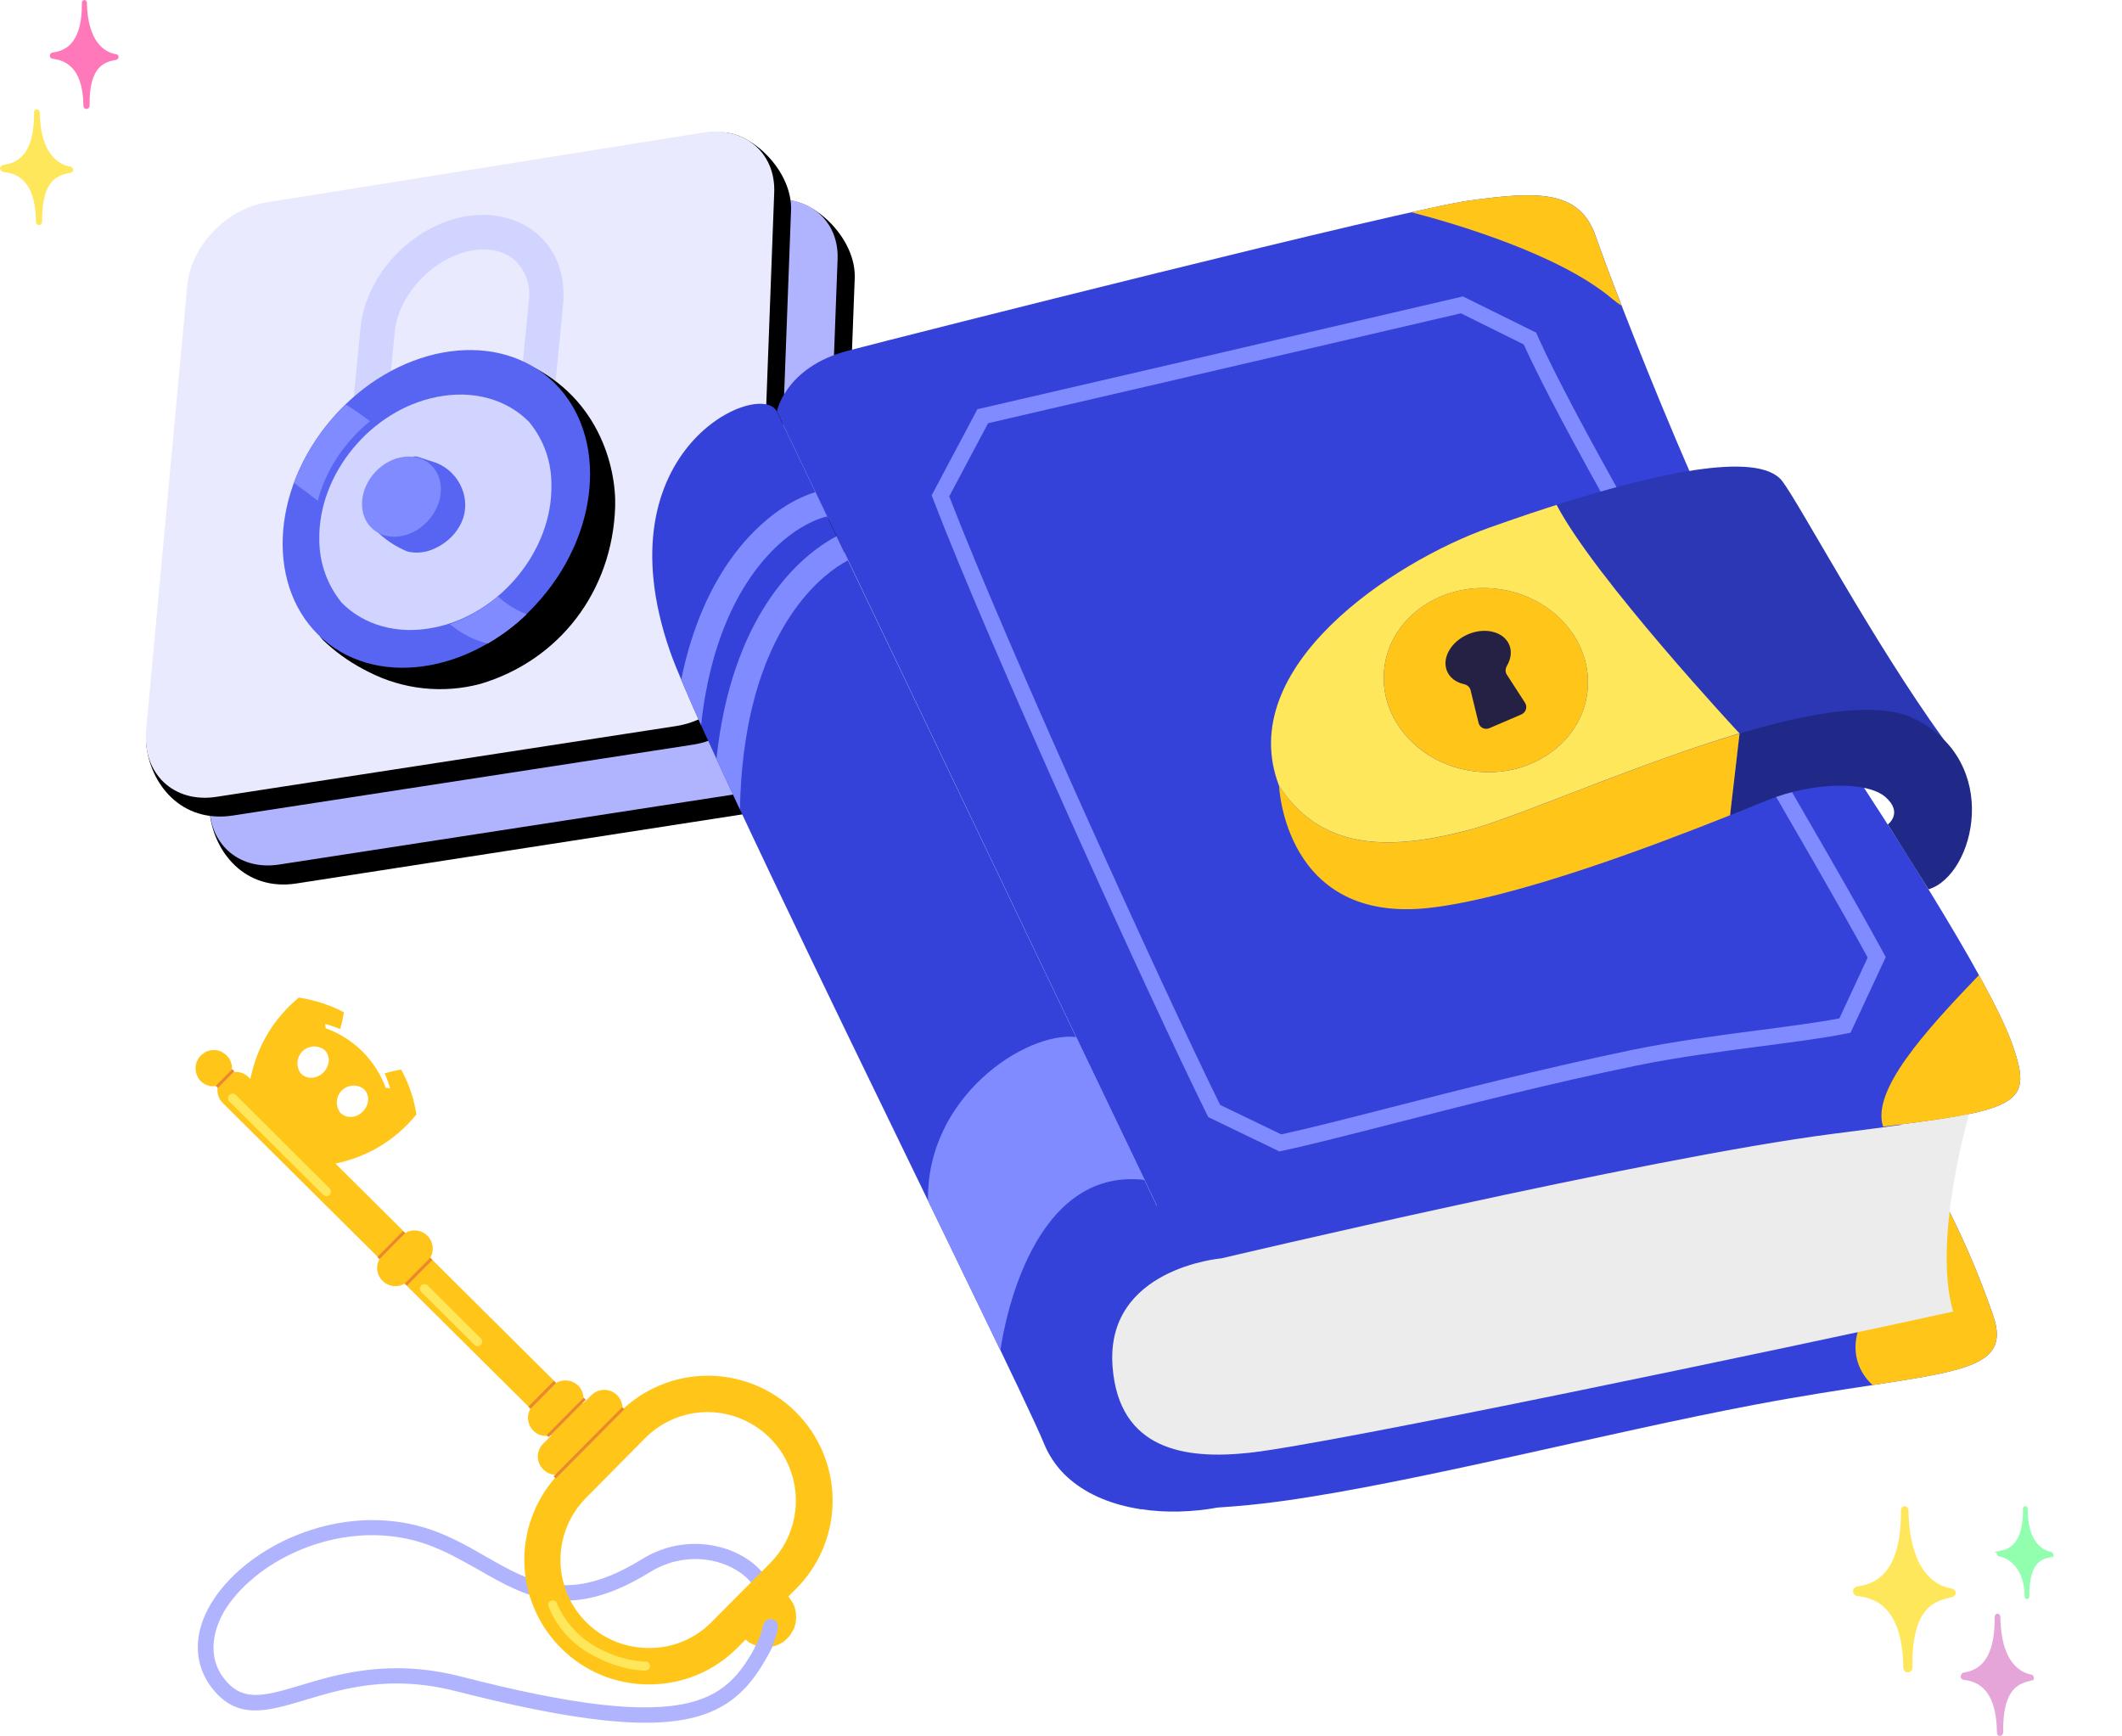
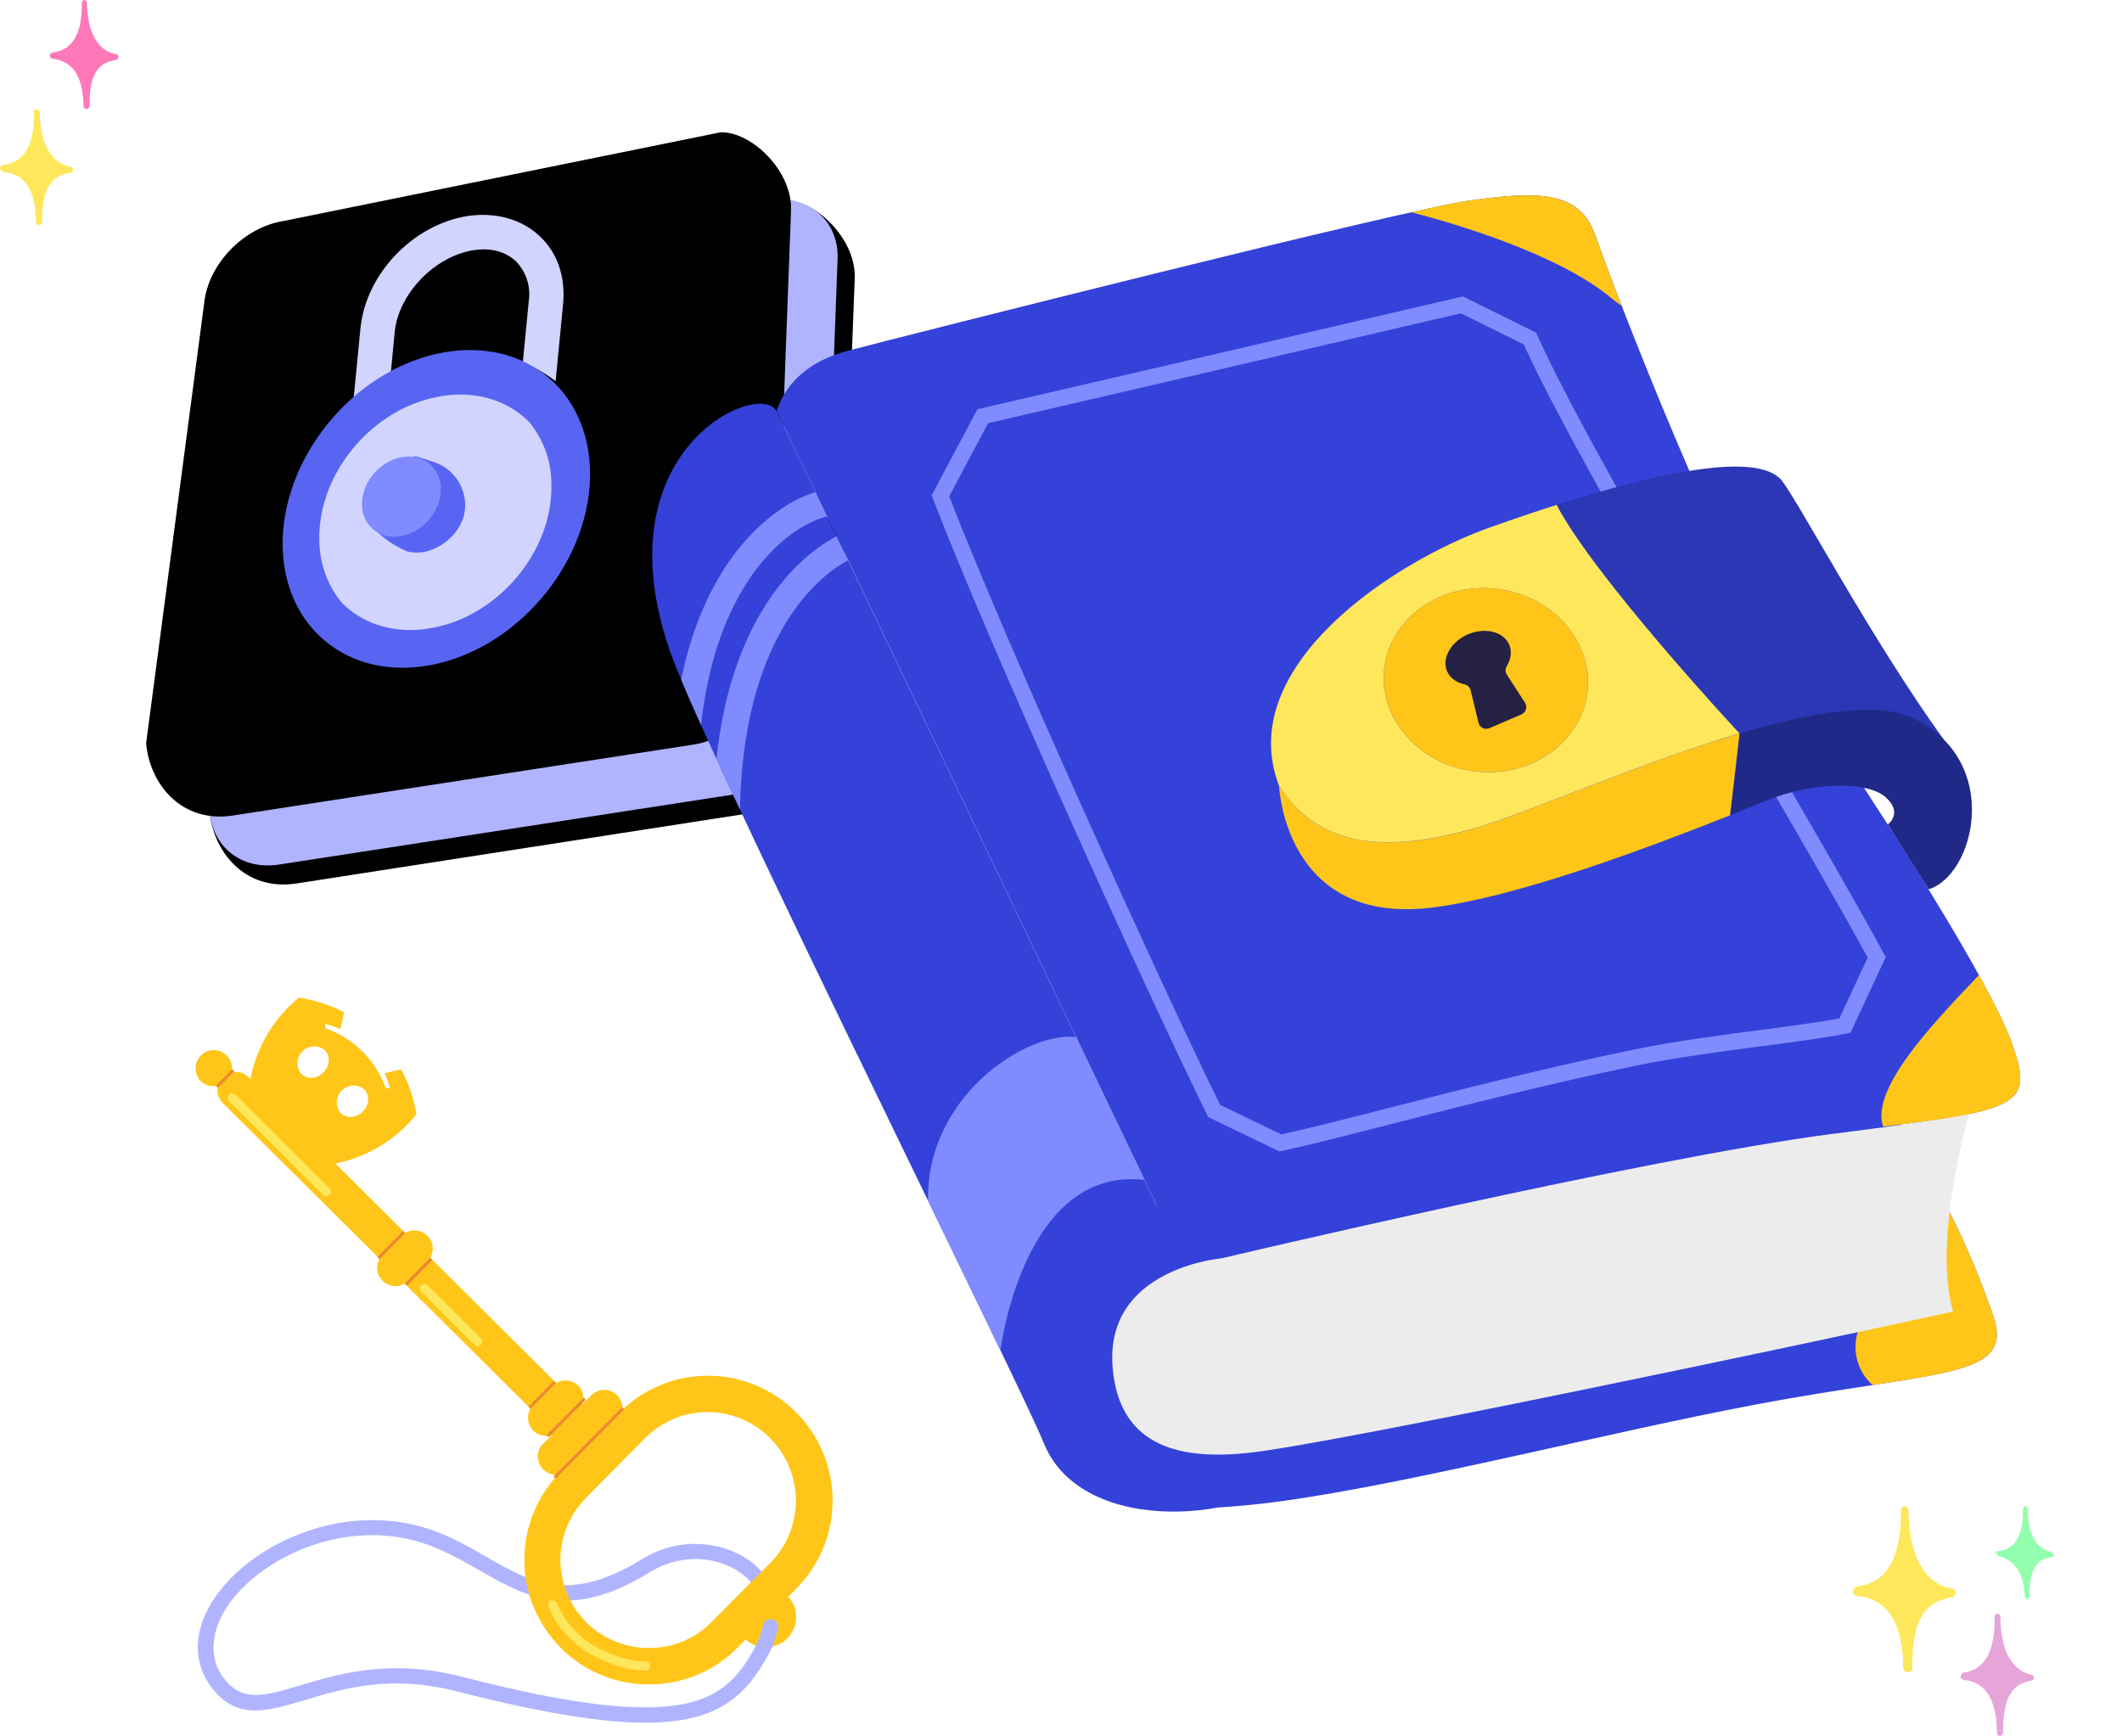
<svg xmlns="http://www.w3.org/2000/svg" width="434" height="355" viewBox="0 0 434 355" fill="none">
  <path d="M154.808 166.078L60.679 180.663C50.106 182.329 43.573 174.19 42.842 165.803L54.719 76.062C55.483 67.95 62.784 60.353 71.053 58.997L160.444 40.929C166.693 40.788 175.101 48.835 174.814 56.88L171.365 147.617C171.065 156.412 163.577 164.731 154.808 166.078Z" fill="black" />
  <path d="M151.373 162.269L57.221 176.778C48.476 178.201 42.059 172.014 42.911 163.129L51.285 72.252C52.048 64.141 59.349 56.543 67.618 55.187L156.794 40.916C165.162 39.612 171.667 45.025 171.304 53.094L167.907 143.732C167.555 152.626 160.142 160.922 151.373 162.269Z" fill="#B0B4FF" />
  <path d="M141.777 152.278L47.7 166.764C37.127 168.43 30.618 160.366 29.886 151.979L41.74 62.163C42.504 54.051 49.805 46.453 58.098 45.173L147.389 27.054C153.714 26.889 162.146 35.011 161.783 43.079L158.386 133.718C158.034 142.612 150.621 150.907 141.777 152.278Z" fill="black" />
-   <path d="M138.342 148.469L44.265 162.954C35.496 164.302 29.104 158.19 29.88 149.329L38.305 58.353C39.069 50.242 46.37 42.644 54.663 41.363L143.763 27.116C152.107 25.736 158.612 31.15 158.348 39.27L154.951 129.909C154.575 138.727 147.186 147.098 138.342 148.469Z" fill="#E9EAFE" />
  <path d="M92.468 127.922C91.385 128.265 90.278 128.53 89.156 128.714C83.417 129.689 78.169 128.273 74.406 124.732C70.644 121.192 68.952 116.338 69.499 110.697L73.715 67.197C74.779 56.09 84.371 46.033 95.472 44.201C101.235 43.302 106.582 44.77 110.321 48.235C114.06 51.7 115.7 56.653 115.154 62.294L110.937 105.794C110.017 115.778 102.115 124.89 92.468 127.922ZM88.05 121.77C95.919 120.457 103.22 112.86 103.928 105.097L108.144 61.597C108.366 60.118 108.242 58.608 107.78 57.185C107.319 55.763 106.533 54.467 105.485 53.401C103.37 51.414 100.211 50.584 96.677 51.197C88.808 52.51 81.507 60.108 80.725 67.894L76.584 111.371C76.227 114.714 77.151 117.655 79.242 119.567C81.334 121.478 84.493 122.308 88.05 121.77Z" fill="#D1D4FF" />
  <path d="M106.162 73.734C96.559 69.792 54.227 118.229 66.079 130.91C68.484 133.213 71.191 135.178 74.125 136.75L75.314 137.371C82.399 141.022 90.588 141.904 98.286 139.846C114.335 135.051 125.244 121.016 125.817 103.601C126.052 95.656 122.49 80.369 106.162 73.734Z" fill="black" />
  <path d="M110.581 122.537C123.334 107.777 124.121 87.544 112.339 77.346C100.556 67.148 80.666 70.846 67.913 85.606C55.159 100.366 54.372 120.598 66.154 130.796C77.937 140.994 97.827 137.297 110.581 122.537Z" fill="#5865F2" />
-   <path d="M93.074 108.506C87.843 95.815 78.76 87.732 70.725 82.717C66.041 87.201 62.414 92.671 60.107 98.732C66.449 103.367 78.805 112.907 89.073 124.761C92.553 128.722 96.167 130.735 99.751 131.597C102.646 129.939 105.324 127.928 107.724 125.611C102.758 123.775 97.367 119.006 93.074 108.506Z" fill="#808BFF" />
  <path d="M104.626 119.295C114.616 108.443 115.455 92.954 106.502 84.698C97.548 76.443 82.192 78.548 72.203 89.4C62.213 100.252 61.373 115.741 70.327 123.997C79.281 132.252 94.637 130.147 104.626 119.295Z" fill="#5865F2" />
  <path d="M112.774 99.252C112.845 94.518 111.222 89.915 108.198 86.272C103.703 81.719 96.842 79.65 89.294 81.193C75.88 83.834 65.087 96.921 65.309 110.275C65.278 115.001 66.897 119.591 69.885 123.254C74.38 127.807 81.241 129.877 88.789 128.333C102.202 125.692 112.996 112.605 112.774 99.252Z" fill="#D1D4FF" />
  <path d="M76.266 107.984L77.645 109.208C79.266 110.672 81.121 111.854 83.132 112.704L83.679 112.863C85.512 113.204 87.405 112.929 89.065 112.082C90.556 111.39 91.878 110.381 92.939 109.124C93.324 108.662 93.667 108.166 93.963 107.642C96.82 102.767 94.255 96.448 88.94 94.555L85.436 93.419C85.064 93.295 84.661 93.306 84.297 93.451C83.934 93.596 83.633 93.864 83.448 94.21L75.591 102.147L75.286 102.492C74.713 103.832 74.69 106.657 76.266 107.984Z" fill="#5865F2" />
  <path d="M87.51 106.543C90.82 102.947 91.084 97.801 88.1 95.05C85.115 92.298 80.013 92.982 76.703 96.578C73.392 100.174 73.128 105.32 76.113 108.072C79.097 110.823 84.2 110.139 87.51 106.543Z" fill="#808BFF" />
  <path d="M358.996 287.243C328.812 292.94 289.33 303.198 262.514 306.93C257.735 307.618 253.121 308.027 249.022 308.296C243.932 309.231 238.499 309.411 233.442 308.639C233.258 308.651 233.176 308.641 233.176 308.641L233.049 308.593L233.032 308.591C227.654 307.732 222.714 305.812 218.95 302.633C217.331 301.283 215.956 299.694 214.844 297.838C214.342 297.016 213.899 296.118 213.51 295.176C212.157 291.83 206.66 280.298 199.136 264.794C196.291 258.867 193.127 252.389 189.808 245.544C169.122 202.937 141.808 146.824 137.011 133.132C122.65 91.678 155.563 77.516 158.861 84.127L220.089 212.081L228.633 229.946L236.59 246.579C286.201 228.187 369.211 200.588 380.412 217.168C396.54 241.046 402.949 255.573 407.594 268.849C412.242 282.109 396.922 280.074 358.996 287.243Z" fill="#3442D9" />
  <path d="M382.987 283.246C378.516 279.155 377.907 272.277 383.731 266.032C388.917 260.427 395.649 250.387 398.114 246.623C402.426 255.062 405.241 262.114 407.592 268.863C411.095 278.834 403.27 280.164 382.969 283.26L382.987 283.246Z" fill="#FFC619" />
  <path d="M239.203 252.065C241.125 256.091 245.608 258.224 249.946 257.186C272.832 251.717 342.629 235.346 374.423 231.646C412.764 227.182 416.235 226.889 411.587 213.63C406.94 200.37 385.098 166.545 368.988 142.652C352.86 118.774 329.695 57.981 326.357 48.294C323.02 38.608 314.002 39.2 300.745 40.976C287.488 42.752 186.161 68.399 173.404 71.727C160.647 75.055 158.892 84.132 158.892 84.132L239.222 252.051L239.203 252.065Z" fill="#3442D9" />
  <path d="M261.643 235.454L247.119 228.449L246.863 227.937C235.215 204.365 202.619 132.744 190.812 101.997L190.544 101.302L199.903 83.681L200.636 83.517C217.833 79.561 250.803 71.898 298.623 60.752L299.203 60.62L314.179 68.027L314.414 68.569C321.843 85.174 342.049 119.938 359.892 150.607C369.92 167.848 379.379 184.125 385.285 194.991L385.682 195.718L378.484 211.183L377.667 211.354C373.313 212.241 367.412 213.014 360.567 213.91C352.271 215.002 342.864 216.23 334.681 217.916C316.887 221.587 299.192 226.116 284.987 229.757C275.832 232.094 267.925 234.127 262.203 235.353L261.642 235.471L261.643 235.454ZM249.567 225.961L262.048 231.982C267.669 230.761 275.336 228.798 284.166 226.54C298.422 222.888 316.15 218.363 334.014 214.667C342.315 212.962 351.775 211.706 360.137 210.622C366.24 209.823 372.006 209.067 376.201 208.261L381.985 195.818C376.073 185.002 366.821 169.08 357.028 152.249C339.354 121.832 319.342 87.406 311.64 70.437L298.783 64.074C251.937 74.985 219.41 82.551 202.093 86.543L194.14 101.505C206.055 132.331 237.803 202.11 249.551 225.959L249.567 225.961Z" fill="#808BFF" />
  <path d="M399.465 268.218C365.986 275.556 272.118 295.316 255.49 297.097C242.206 298.537 228.872 296.419 227.551 279.546C225.956 259.32 249.797 257.334 249.797 257.334C249.797 257.334 336.548 236.811 374.626 231.902C387.757 230.211 396.774 229.054 402.733 227.789C402.733 227.789 395.166 253.538 399.451 268.2L399.465 268.218Z" fill="#ECECEC" />
  <path d="M169.145 105.604C167.503 106.01 165.257 106.91 162.645 108.665C157.452 112.194 146.19 122.636 143.385 148.276C141.803 144.754 140.437 141.657 139.346 139.056C139.331 139.037 139.333 139.021 139.319 139.003C143.931 116.379 155.217 106.869 160.729 103.444C162.771 102.171 164.841 101.217 166.767 100.645L169.143 105.62L169.145 105.604Z" fill="#808BFF" />
  <path d="M171.094 109.662C170.493 109.974 169.888 110.319 169.296 110.698C163.105 114.526 149.619 126.104 146.528 155.197C147.23 156.723 147.959 158.302 148.717 159.918L148.733 159.92C149.569 161.728 150.445 163.606 151.335 165.52C151.958 132.536 165.404 119.874 171.228 115.921C172.001 115.413 172.752 114.953 173.444 114.569L171.094 109.662Z" fill="#808BFF" />
  <path d="M234.101 241.298C211.152 238.623 205.407 270.545 204.603 276.163C201.757 270.236 193.142 252.413 189.808 245.549C189.379 224.298 209.837 210.876 220.107 212.073L234.118 241.3L234.101 241.298Z" fill="#808BFF" />
  <path d="M331.657 62.526C331.023 62.12 330.365 61.645 329.685 61.068C318.845 51.935 297.442 45.688 288.643 43.401C294.388 42.111 298.638 41.262 300.73 40.974C314.002 39.217 322.987 38.62 326.342 48.292C327.139 50.577 329.016 55.693 331.657 62.526Z" fill="#FFC619" />
  <path d="M385.132 230.384C382.722 222.997 393.674 210.941 404.749 199.398C407.941 205.199 410.373 210.115 411.591 213.627C415.747 225.551 413.388 226.986 385.147 230.402L385.132 230.384Z" fill="#FFC619" />
  <path d="M339.961 155.236C345.227 153.359 350.567 151.557 355.78 149.99C355.78 149.99 326.238 118.272 318.376 103.243C337.205 97.252 359.548 91.871 364.516 98.393C368.104 103.078 382.885 130.967 397.555 151.255L339.963 155.219L339.961 155.236Z" fill="#2B37B5" />
  <path d="M394.426 181.851L386.091 168.61C386.091 168.61 389.338 166.249 385.616 162.993C381.862 159.733 370.891 159.849 361.431 163.661C359.725 164.342 357.127 165.401 353.835 166.727L355.784 150.003C370.402 145.663 383.939 143.339 391.345 146.892C409.657 155.733 403.853 179.032 394.424 181.868L394.426 181.851Z" fill="#202987" />
  <path d="M355.785 149.995L353.836 166.719C338.914 172.667 310.345 183.599 292.458 185.649C262.672 189.068 261.599 160.668 261.599 160.668C269.9 173.49 283.207 174.277 300.232 169.803C310.37 167.149 334.252 156.401 355.785 149.995Z" fill="#FFC619" />
  <path d="M318.379 103.246C317.62 103.49 316.877 103.735 316.137 103.964C315.049 104.319 313.98 104.659 312.926 105.018C309.988 106.004 307.166 107.003 304.604 107.9C284.961 114.892 252.293 136.354 261.582 160.647C269.883 173.469 283.19 174.256 300.215 169.782C307.904 167.773 323.472 161.119 339.914 155.232L339.931 155.234C345.199 153.341 350.539 151.539 355.752 149.972C355.752 149.972 326.21 118.254 318.348 103.226L318.379 103.246ZM302.488 157.827C302.24 157.815 301.962 157.782 301.716 157.754C290.25 156.418 281.919 146.979 283.122 136.66C284.325 126.34 294.619 119.072 306.069 120.407C317.518 121.741 325.865 131.181 324.663 141.501C323.742 149.396 317.501 155.509 309.449 157.36C307.234 157.849 304.887 158.04 302.488 157.827Z" fill="#FFE75C" />
  <path d="M301.718 157.75C313.189 159.086 323.462 151.81 324.664 141.497C325.866 131.183 317.541 121.739 306.07 120.402C294.599 119.065 284.325 126.342 283.124 136.655C281.922 146.969 290.247 156.413 301.718 157.75Z" fill="#FFC619" />
  <path d="M308.203 137.989L311.902 143.716C312.451 144.56 312.105 145.682 311.159 146.103L304.622 148.911C303.679 149.316 302.627 148.795 302.394 147.805L300.776 141.174C300.619 140.525 300.108 140.067 299.444 139.923C297.761 139.544 296.432 138.559 295.89 137.085C294.906 134.413 296.861 131.171 300.234 129.721C303.608 128.272 307.315 129.086 308.578 131.64C309.277 133.05 309.07 134.686 308.198 136.178C307.849 136.752 307.835 137.448 308.201 138.005L308.203 137.989Z" fill="#242145" />
  <path d="M132.056 352.299C148.166 352.299 153.721 345.796 158.776 335.124C158.945 334.748 158.958 334.32 158.812 333.935C158.667 333.549 158.374 333.237 157.998 333.067C157.817 332.974 157.619 332.919 157.415 332.905C157.212 332.891 157.008 332.918 156.815 332.986C156.623 333.054 156.446 333.16 156.296 333.298C156.146 333.436 156.026 333.604 155.943 333.79C152.221 341.738 148.666 346.352 140.833 348.242C131.778 350.41 117.39 348.798 94.28 342.85C79.67 339.126 69.059 342.35 61.338 344.684C53.616 347.019 49.283 348.075 45.561 342.906C41.839 337.736 44.394 331.567 46.45 328.565C53.005 318.838 69.004 311.112 84.392 314.947C89.503 316.226 93.78 318.727 97.947 321.061C107.446 326.508 116.39 331.678 132.833 321.562C139.722 317.282 147.166 318.56 151.499 321.673C154.443 323.785 155.776 326.564 155.11 329.343C155.026 329.741 155.102 330.155 155.32 330.498C155.538 330.841 155.881 331.085 156.276 331.178C156.477 331.227 156.686 331.236 156.89 331.204C157.094 331.172 157.29 331.099 157.465 330.99C157.641 330.882 157.794 330.739 157.914 330.571C158.034 330.403 158.119 330.212 158.165 330.01C159.054 326.064 157.276 322.006 153.332 319.171C148.166 315.447 139.277 313.891 131.222 318.894C116.334 328.065 108.557 323.563 99.502 318.393C95.169 315.892 90.725 313.335 85.17 311.946C68.393 307.777 51.005 316.226 43.894 326.786C39.617 333.067 39.339 339.626 43.006 344.74C48.227 351.91 54.449 350.02 62.282 347.686C70.115 345.351 79.725 342.35 93.502 345.907C110.779 350.298 123.056 352.299 132.056 352.299Z" fill="#B0B4FF" />
  <path d="M121.224 299.218C121.953 299.195 122.661 298.961 123.261 298.544C123.861 298.128 124.327 297.546 124.603 296.87C124.879 296.193 124.954 295.451 124.817 294.734C124.681 294.016 124.34 293.353 123.834 292.825L50.839 220.289C50.139 219.588 49.19 219.195 48.2 219.195C47.211 219.195 46.261 219.588 45.562 220.289C44.862 220.989 44.469 221.939 44.469 222.929C44.469 223.919 44.862 224.869 45.562 225.569L118.613 298.106C119.302 298.807 120.241 299.206 121.224 299.218Z" fill="#FFC619" />
  <path d="M132.722 344.462H132.833C136.18 344.463 139.494 343.801 142.583 342.513C145.672 341.225 148.476 339.337 150.832 336.958L162.887 324.841C165.247 322.462 167.115 319.64 168.385 316.538C169.656 313.436 170.303 310.114 170.29 306.762C170.264 299.991 167.551 293.509 162.748 288.74C157.945 283.971 151.445 281.306 144.678 281.332C137.912 281.358 131.433 284.073 126.667 288.879L114.667 300.996C112.301 303.368 110.427 306.185 109.151 309.284C107.876 312.383 107.225 315.704 107.235 319.056C107.245 322.407 107.917 325.724 109.212 328.815C110.506 331.907 112.398 334.712 114.779 337.07C117.133 339.426 119.931 341.293 123.011 342.562C126.091 343.831 129.391 344.477 132.722 344.462ZM144.777 288.767C148.332 288.789 151.803 289.858 154.755 291.84C157.708 293.822 160.012 296.63 161.381 299.914C162.749 303.197 163.121 306.811 162.45 310.305C161.78 313.799 160.096 317.018 157.609 319.561L145.554 331.678C143.892 333.38 141.903 334.729 139.708 335.646C137.513 336.563 135.156 337.028 132.777 337.014H132.722C129.148 337.034 125.648 335.989 122.67 334.011C119.691 332.034 117.369 329.214 115.998 325.91C114.628 322.607 114.271 318.971 114.974 315.464C115.677 311.957 117.407 308.74 119.945 306.221L131.944 294.103C133.625 292.41 135.624 291.066 137.827 290.151C140.029 289.235 142.391 288.765 144.777 288.767Z" fill="#FFC619" />
  <path d="M40.059 217.727C40.108 217.497 40.182 217.274 40.281 217.06L40.614 216.393L41.059 215.838L41.67 215.393C41.852 215.231 42.058 215.1 42.281 215.004L43.003 214.782C43.483 214.726 43.968 214.726 44.447 214.782L45.17 215.004C45.393 215.1 45.599 215.231 45.781 215.393C45.989 215.51 46.177 215.66 46.336 215.838L46.836 216.393L47.169 217.06C47.225 217.283 47.336 217.505 47.392 217.727C47.447 217.95 47.447 218.228 47.447 218.45C47.447 218.672 47.392 218.95 47.392 219.173C47.392 219.395 47.225 219.673 47.169 219.895L46.836 220.562L46.336 221.118C45.996 221.444 45.601 221.708 45.17 221.896L44.447 222.119H43.003L42.281 221.896C42.061 221.819 41.854 221.706 41.67 221.563L41.059 221.118L40.614 220.562L40.281 219.895C40.174 219.666 40.1 219.422 40.059 219.173C40.011 218.935 39.992 218.692 40.003 218.45C39.994 218.208 40.013 217.965 40.059 217.727Z" fill="#FFC619" />
  <path d="M113 283.374C113.706 282.685 114.653 282.299 115.639 282.299C116.625 282.299 117.572 282.685 118.278 283.374C118.749 283.856 119.08 284.457 119.237 285.113C119.393 285.769 119.369 286.455 119.166 287.098L120.944 285.319C121.644 284.619 122.593 284.226 123.583 284.226C124.572 284.226 125.522 284.619 126.221 285.319C126.921 286.02 127.314 286.969 127.314 287.96C127.314 288.95 126.921 289.899 126.221 290.6L116.389 300.494C115.672 301.188 114.72 301.585 113.722 301.605C112.739 301.594 111.801 301.195 111.111 300.494C110.762 300.156 110.483 299.752 110.29 299.306C110.098 298.859 109.996 298.379 109.991 297.893C109.986 297.407 110.077 296.924 110.26 296.474C110.443 296.023 110.713 295.614 111.056 295.269L112.833 293.49C112.473 293.6 112.099 293.656 111.722 293.657C111.239 293.662 110.76 293.571 110.311 293.39C109.863 293.208 109.456 292.94 109.111 292.601C108.76 292.258 108.48 291.85 108.287 291.399C108.094 290.948 107.992 290.463 107.987 289.972C107.981 289.481 108.073 288.994 108.257 288.539C108.44 288.084 108.712 287.67 109.056 287.32L113 283.374Z" fill="#FFC619" />
  <path d="M82.112 252.745C82.805 252.037 83.75 251.634 84.74 251.623C85.729 251.613 86.683 251.996 87.39 252.689C88.097 253.382 88.5 254.328 88.51 255.318C88.521 256.308 88.138 257.262 87.445 257.97L83.501 261.916C82.812 262.617 81.873 263.017 80.89 263.028C79.89 263.019 78.934 262.62 78.224 261.916C77.878 261.575 77.603 261.168 77.415 260.72C77.228 260.271 77.131 259.79 77.131 259.304C77.131 258.818 77.228 258.336 77.415 257.888C77.603 257.439 77.878 257.033 78.224 256.691L82.112 252.745Z" fill="#FFC619" />
  <path d="M156.608 336.898C157.021 336.901 157.433 336.845 157.83 336.732C158.232 336.672 158.625 336.56 158.997 336.398L160.108 335.842C160.429 335.613 160.727 335.352 160.997 335.064C161.301 334.789 161.563 334.471 161.775 334.119L162.386 333.063C162.522 332.682 162.634 332.292 162.719 331.896C162.781 331.491 162.818 331.083 162.83 330.673C162.821 330.263 162.783 329.855 162.719 329.45C162.634 329.054 162.522 328.664 162.386 328.283C162.215 327.913 162.011 327.559 161.775 327.227C161.563 326.875 161.301 326.557 160.997 326.282C160.727 325.994 160.429 325.733 160.108 325.504L158.997 324.948L157.83 324.559C157.043 324.392 156.229 324.392 155.442 324.559L154.275 324.948L153.164 325.504L152.22 326.282C151.949 326.572 151.707 326.889 151.497 327.227C151.241 327.546 151.035 327.902 150.886 328.283C150.724 328.656 150.612 329.048 150.553 329.45C150.461 329.851 150.424 330.262 150.442 330.673C150.426 331.084 150.464 331.495 150.553 331.896C150.612 332.298 150.724 332.69 150.886 333.063C151.048 333.438 151.253 333.793 151.497 334.119C151.707 334.457 151.949 334.774 152.22 335.064L153.164 335.842L154.275 336.398C154.648 336.56 155.04 336.672 155.442 336.732C155.821 336.842 156.213 336.898 156.608 336.898Z" fill="#FFC619" />
  <path d="M67.891 238.073C65.573 237.237 63.384 236.077 61.392 234.627C61.558 233.96 61.781 233.348 62.003 232.681C59.903 231.135 58.048 229.28 56.503 227.178C55.873 227.45 55.223 227.673 54.559 227.845C53.112 225.841 51.935 223.654 51.059 221.342C52.559 213.505 56.225 208.113 61.114 204C64.33 204.493 67.445 205.506 70.336 207.002C70.162 208.168 69.902 209.32 69.558 210.448C68.566 210.022 67.545 209.669 66.502 209.392C66.558 209.67 66.558 210.003 66.614 210.281C69.424 211.29 71.98 212.902 74.101 215.005C76.222 217.108 77.857 219.651 78.891 222.454L79.779 222.565C79.492 221.518 79.121 220.495 78.668 219.508C79.778 219.17 80.911 218.91 82.057 218.73C83.618 221.583 84.671 224.686 85.168 227.901C80.837 233.281 74.695 236.897 67.891 238.073ZM66.391 214.728C65.729 214.212 64.901 213.957 64.063 214.009C63.226 214.062 62.436 214.418 61.842 215.012C61.249 215.606 60.893 216.396 60.84 217.234C60.788 218.072 61.043 218.9 61.558 219.563C62.781 220.786 64.836 220.675 66.169 219.286C67.502 217.896 67.614 215.95 66.391 214.728ZM74.446 222.732C73.784 222.216 72.956 221.961 72.118 222.013C71.281 222.066 70.491 222.422 69.897 223.016C69.304 223.61 68.948 224.4 68.895 225.238C68.843 226.076 69.098 226.904 69.613 227.568C70.835 228.79 72.891 228.679 74.224 227.29C75.557 225.9 75.669 223.955 74.446 222.732Z" fill="#FFC619" />
  <path d="M47.493 218.65L47.928 219.08L44.567 222.477L44.133 222.047L47.493 218.65Z" fill="#EA882F" />
  <path d="M82.41 251.764L82.845 252.194L77.609 257.489L77.174 257.059L82.41 251.764Z" fill="#EA882F" />
  <path d="M88.448 257.638L83.226 262.919L82.782 262.474L88.004 257.194L88.448 257.638Z" fill="#EA882F" />
  <path d="M113.724 282.82L108.502 288.101L108.057 287.656L113.279 282.376L113.724 282.82Z" fill="#EA882F" />
  <path d="M119.377 285.823L119.811 286.254L112.236 293.886L111.803 293.455L119.377 285.823Z" fill="#EA882F" />
  <path d="M127.26 287.762L127.693 288.193L113.651 302.347L113.218 301.916L127.26 287.762Z" fill="#EA882F" />
  <path d="M87.45 262.865L98.338 273.704C98.432 273.787 98.508 273.89 98.56 274.005C98.612 274.12 98.639 274.244 98.639 274.37C98.639 274.497 98.612 274.621 98.56 274.736C98.508 274.851 98.432 274.954 98.338 275.038C98.161 275.215 97.921 275.315 97.671 275.315C97.439 275.306 97.22 275.207 97.06 275.038L86.172 264.199C86.077 264.115 86.001 264.013 85.95 263.898C85.898 263.783 85.871 263.658 85.871 263.532C85.871 263.405 85.898 263.281 85.95 263.166C86.001 263.051 86.077 262.948 86.172 262.865C86.346 262.705 86.574 262.616 86.811 262.616C87.047 262.616 87.275 262.705 87.45 262.865Z" fill="#FFE75C" />
  <path d="M46.894 223.9C47.077 223.735 47.314 223.645 47.56 223.645C47.806 223.645 48.044 223.735 48.227 223.9L67.392 243.02C67.487 243.104 67.563 243.206 67.615 243.321C67.666 243.436 67.693 243.561 67.693 243.687C67.693 243.814 67.666 243.938 67.615 244.053C67.563 244.168 67.487 244.271 67.392 244.354C67.233 244.523 67.013 244.623 66.781 244.632C66.531 244.632 66.291 244.532 66.115 244.354L46.894 225.234C46.73 225.05 46.639 224.813 46.639 224.567C46.639 224.32 46.73 224.083 46.894 223.9Z" fill="#FFE75C" />
  <path d="M112.724 327.34C112.837 327.296 112.958 327.276 113.079 327.28C113.199 327.285 113.318 327.314 113.427 327.366C113.537 327.418 113.634 327.492 113.714 327.583C113.793 327.674 113.854 327.78 113.891 327.895C115.449 331.517 118.113 334.552 121.502 336.566C127.223 339.901 131.945 339.79 132.001 339.79C132.122 339.783 132.244 339.8 132.358 339.841C132.472 339.883 132.577 339.947 132.666 340.03C132.754 340.114 132.825 340.214 132.873 340.326C132.921 340.438 132.946 340.558 132.945 340.68C132.946 340.921 132.854 341.153 132.689 341.329C132.523 341.505 132.297 341.61 132.056 341.625H131.89C131.001 341.625 126.279 341.458 120.557 338.123C116.765 335.946 113.812 332.56 112.169 328.507C112.125 328.394 112.105 328.273 112.11 328.152C112.114 328.031 112.143 327.913 112.195 327.803C112.247 327.694 112.321 327.597 112.412 327.517C112.503 327.437 112.609 327.377 112.724 327.34Z" fill="#FFE75C" />
  <path d="M155.832 339.013C156.099 339.028 156.365 338.968 156.601 338.84C156.836 338.713 157.031 338.522 157.165 338.29C158.063 336.632 158.718 334.854 159.109 333.009C159.159 332.809 159.168 332.6 159.135 332.396C159.103 332.191 159.031 331.996 158.922 331.82C158.814 331.644 158.671 331.491 158.503 331.371C158.335 331.251 158.144 331.165 157.943 331.12C157.545 331.036 157.131 331.112 156.789 331.33C156.446 331.548 156.202 331.891 156.109 332.287C155.765 333.814 155.224 335.291 154.498 336.678C154.295 337.033 154.24 337.453 154.344 337.848C154.448 338.243 154.703 338.582 155.054 338.79C155.282 338.947 155.555 339.025 155.832 339.013Z" fill="#B0B4FF" />
  <path d="M399.048 324.819C395.864 324.335 390.557 321.31 390.321 308.847C390.321 308.622 390.234 308.407 390.08 308.248C389.925 308.089 389.715 308 389.496 308C389.298 308.029 389.117 308.131 388.987 308.287C388.857 308.443 388.786 308.642 388.788 308.847C388.906 322.883 382.538 323.972 379.826 324.456C379.596 324.485 379.386 324.6 379.233 324.779C379.081 324.957 378.998 325.186 379 325.424C379 325.68 379.099 325.926 379.276 326.108C379.453 326.289 379.693 326.391 379.943 326.391C382.892 326.754 389.142 328.085 389.26 341.032C389.378 341.637 389.614 342 390.203 342C390.454 342 390.694 341.898 390.871 341.716C391.048 341.535 391.147 341.289 391.147 341.032C390.911 327.964 396.336 327.359 399.166 326.633C399.291 326.619 399.411 326.578 399.52 326.515C399.629 326.452 399.724 326.368 399.801 326.266C399.878 326.165 399.935 326.049 399.967 325.925C400 325.801 400.008 325.672 399.992 325.544C399.91 325.349 399.78 325.179 399.615 325.052C399.449 324.924 399.254 324.844 399.048 324.819Z" fill="#FFE75C" />
  <path d="M419.422 317.316C417.768 317.071 414.696 315.355 414.696 308.49C414.696 308.36 414.646 308.236 414.557 308.144C414.469 308.052 414.349 308 414.223 308C414.098 308 413.978 308.052 413.889 308.144C413.801 308.236 413.751 308.36 413.751 308.49C413.869 316.336 410.324 316.948 408.788 317.194C407.252 317.439 408.434 317.439 408.434 317.684C408.434 317.929 408.552 318.297 408.907 318.297C409.261 318.297 413.987 319.277 414.105 326.51C414.105 326.64 414.155 326.764 414.244 326.856C414.332 326.948 414.452 327 414.578 327C414.703 327 414.823 326.948 414.912 326.856C415.001 326.764 415.05 326.64 415.05 326.51C414.932 319.155 417.886 318.787 419.54 318.419C419.616 318.444 419.697 318.441 419.772 318.412C419.846 318.383 419.909 318.328 419.95 318.258C419.99 318.187 420.007 318.104 419.997 318.022C419.987 317.94 419.951 317.864 419.894 317.806C419.894 317.561 419.658 317.439 419.422 317.316Z" fill="#91FFAD" />
  <path d="M415.357 342.439C413.045 341.951 409.23 339.756 409.115 330.61C409.115 330.448 409.054 330.293 408.946 330.179C408.837 330.064 408.69 330 408.537 330C408.384 330 408.236 330.064 408.128 330.179C408.02 330.293 407.959 330.448 407.959 330.61C408.074 340.976 403.45 341.707 401.485 342.073C401.352 342.139 401.239 342.242 401.158 342.371C401.076 342.5 401.03 342.65 401.023 342.805C400.907 343.171 401.254 343.415 401.601 343.537C403.797 343.78 408.306 344.756 408.421 354.268C408.421 354.756 408.652 355 408.999 355C409.09 355 409.181 354.981 409.265 354.944C409.349 354.908 409.425 354.854 409.49 354.786C409.554 354.718 409.605 354.637 409.64 354.548C409.675 354.46 409.693 354.364 409.693 354.268C409.577 344.634 413.392 344.268 415.473 343.659C415.559 343.671 415.647 343.658 415.727 343.621C415.806 343.583 415.874 343.523 415.922 343.446C415.971 343.37 415.998 343.28 416 343.188C416.002 343.097 415.98 343.006 415.935 342.927C415.908 342.787 415.836 342.662 415.73 342.573C415.624 342.483 415.493 342.436 415.357 342.439Z" fill="#E6A5D9" />
  <path d="M23.622 11.067C21.489 10.671 17.934 8.695 17.776 0.553C17.776 0.407 17.717 0.266 17.614 0.162C17.51 0.058 17.369 0 17.223 0C17.09 0.019 16.969 0.086 16.882 0.188C16.795 0.289 16.747 0.419 16.749 0.553C16.828 9.802 12.562 10.434 10.745 10.751C10.591 10.77 10.45 10.845 10.348 10.961C10.246 11.078 10.19 11.228 10.191 11.383C10.191 11.551 10.258 11.711 10.377 11.83C10.495 11.949 10.656 12.015 10.823 12.015C12.799 12.331 16.986 13.201 17.065 21.659C17.065 21.742 17.081 21.824 17.113 21.901C17.145 21.978 17.191 22.047 17.25 22.106C17.308 22.165 17.378 22.212 17.455 22.243C17.532 22.275 17.614 22.291 17.697 22.291C17.871 22.272 18.032 22.188 18.149 22.057C18.266 21.926 18.33 21.756 18.329 21.58C18.171 13.122 21.805 12.648 23.701 12.252C23.784 12.243 23.865 12.216 23.938 12.175C24.011 12.134 24.075 12.079 24.126 12.012C24.178 11.946 24.215 11.87 24.237 11.79C24.259 11.709 24.265 11.624 24.254 11.541C24.218 11.402 24.136 11.279 24.021 11.193C23.906 11.107 23.765 11.062 23.622 11.067Z" fill="#FF78B9" />
  <path d="M14.3 34.066C12.087 33.671 8.216 31.537 8.137 22.921C8.118 22.767 8.043 22.626 7.926 22.524C7.81 22.422 7.66 22.366 7.505 22.367C7.359 22.367 7.218 22.425 7.114 22.529C7.01 22.633 6.952 22.774 6.952 22.921C7.11 32.722 2.528 33.434 0.632 33.75C0.479 33.788 0.34 33.867 0.229 33.979C0.117 34.09 0.038 34.23 0 34.382C0.014 34.574 0.092 34.756 0.221 34.899C0.349 35.042 0.522 35.139 0.711 35.173C2.844 35.41 7.268 36.28 7.347 45.291C7.336 45.38 7.344 45.471 7.371 45.557C7.397 45.644 7.442 45.723 7.502 45.79C7.562 45.858 7.635 45.911 7.718 45.948C7.8 45.985 7.889 46.003 7.979 46.002C8.069 46.003 8.159 45.985 8.241 45.948C8.323 45.911 8.397 45.858 8.457 45.79C8.516 45.723 8.561 45.644 8.588 45.557C8.615 45.471 8.623 45.38 8.611 45.291C8.532 36.2 12.324 35.805 14.379 35.331C14.47 35.323 14.558 35.294 14.638 35.248C14.717 35.202 14.785 35.139 14.838 35.064C14.891 34.989 14.926 34.903 14.942 34.813C14.959 34.722 14.955 34.629 14.931 34.541C14.877 34.413 14.79 34.302 14.679 34.219C14.568 34.135 14.437 34.083 14.3 34.066Z" fill="#FFE75C" />
</svg>